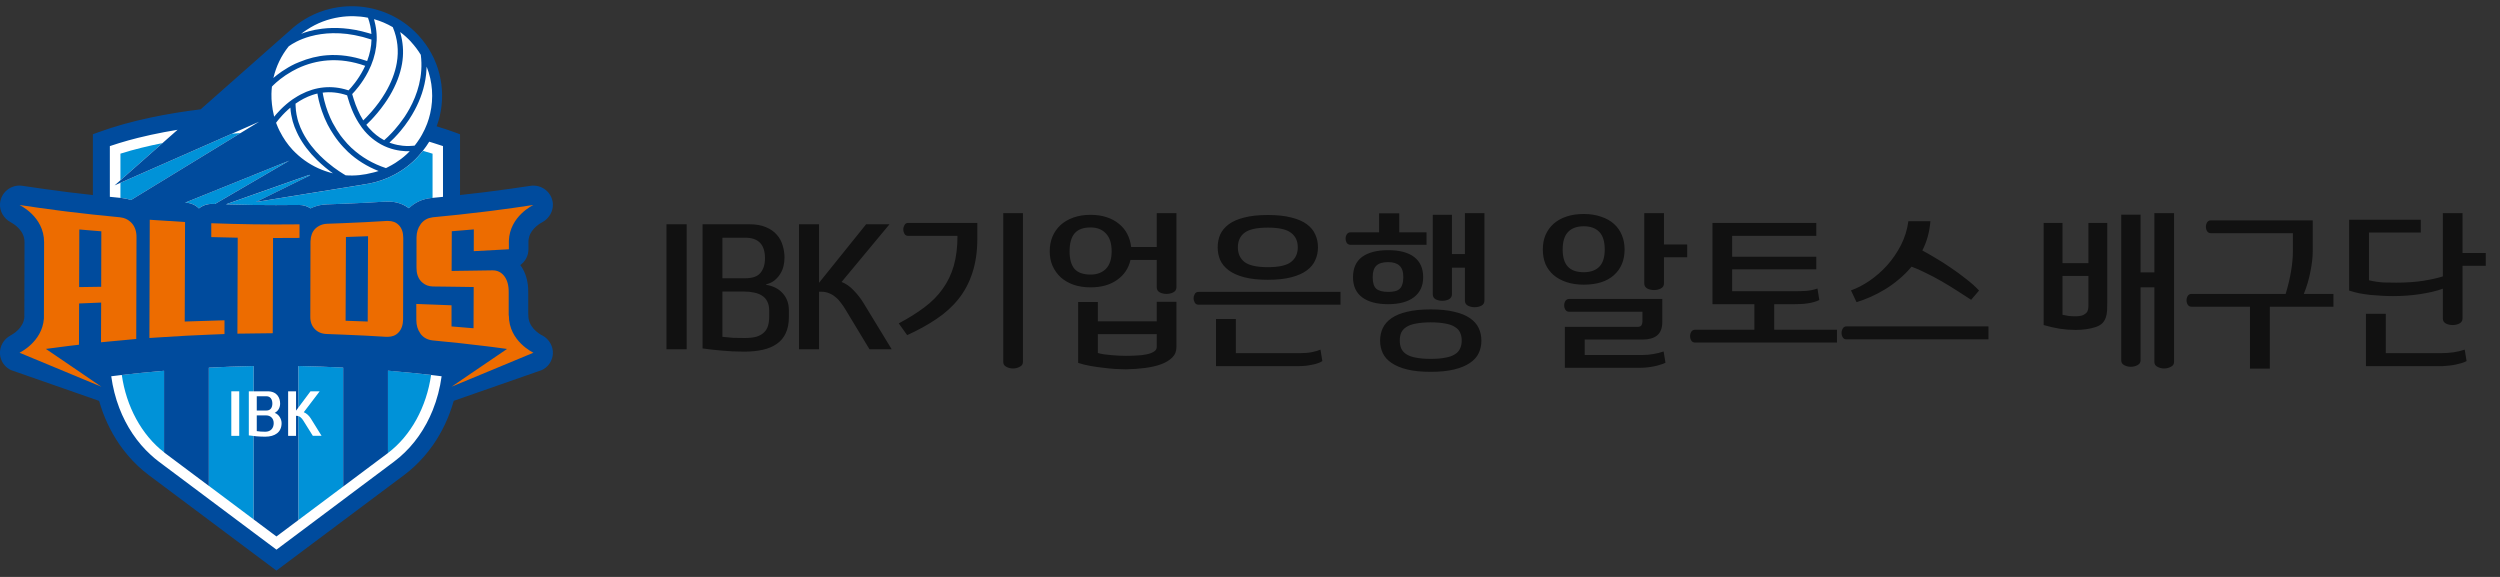
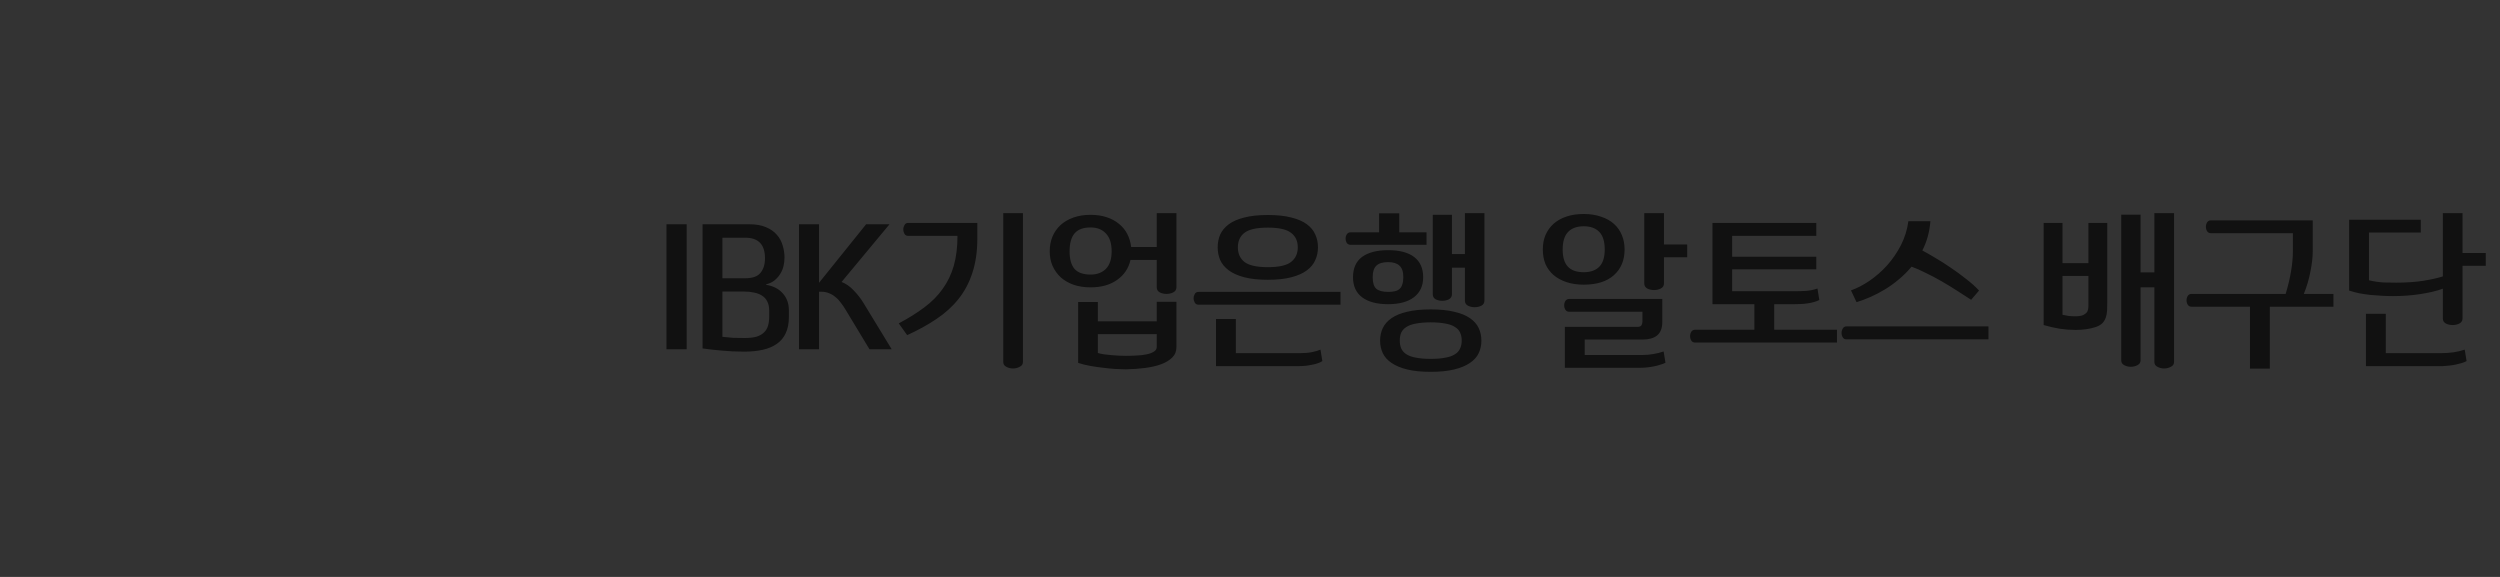
<svg xmlns="http://www.w3.org/2000/svg" width="208" height="48" viewBox="0 0 208 48" fill="none">
  <rect x="0" y="0" width="208" height="48" fill="#333333" stroke="none" />
  <g clip-path="url(#clip0_93_1963)">
-     <path d="M8.408 11.687C8.408 11.687 21.6 6.714 37.465 11.687V31.749C37.465 31.749 36.929 36.053 33.82 38.445C30.711 40.836 23 46.575 23 46.575L13.025 39.19C13.025 39.19 8.408 35.31 8.408 31.433V11.687Z" fill="white" />
    <path d="M29.214 14.942C33.108 14.942 36.266 11.812 36.266 7.951C36.266 4.09 33.108 0.96 29.214 0.96C25.319 0.96 22.162 4.09 22.162 7.951C22.162 11.812 25.319 14.942 29.214 14.942Z" fill="white" />
    <path d="M13.65 37.63V30.845C12.224 30.964 11.023 31.092 10.133 31.194C10.505 33.818 11.781 36.186 13.65 37.63Z" fill="#0092D8" />
    <path d="M17.375 40.423L21.101 43.212V30.453C19.804 30.478 18.554 30.526 17.375 30.589V40.426V40.423Z" fill="#0092D8" />
    <path d="M24.829 43.264L28.555 40.476V30.583C27.376 30.52 26.124 30.474 24.829 30.449V43.262V43.264Z" fill="#0092D8" />
    <path d="M32.28 37.687C34.19 36.249 35.488 33.851 35.867 31.194C34.963 31.09 33.738 30.96 32.28 30.838V37.687Z" fill="#0092D8" />
    <path d="M10.02 12.784V14.995L13.515 11.907C12.341 12.139 11.154 12.426 10.02 12.784Z" fill="#0092D8" />
    <path d="M20.016 11.069C19.786 11.086 19.543 11.105 19.294 11.124L17.378 11.967L13.652 13.609L10.02 15.209V16.463C10.06 16.467 10.098 16.471 10.138 16.475C10.406 16.5 10.659 16.557 10.9 16.641L13.652 14.96L17.378 12.681L20.016 11.069Z" fill="#0092D8" />
    <path d="M17.642 16.965C17.722 16.967 17.802 16.969 17.88 16.973L21.101 15.095L24.075 13.359L21.101 14.559L17.375 16.062L15.396 16.86C15.426 16.86 15.456 16.864 15.485 16.864C15.901 16.887 16.273 17.065 16.547 17.34C16.786 17.145 17.071 17.021 17.375 16.982C17.464 16.971 17.551 16.961 17.642 16.963V16.965Z" fill="#0092D8" />
    <path d="M24.083 13.355L24.075 13.36L24.096 13.37C24.096 13.37 24.088 13.362 24.083 13.358V13.355Z" fill="#0092D8" />
    <path d="M35.188 12.549C34.939 12.866 34.669 13.169 34.363 13.45C33.731 14.025 33.026 14.469 32.28 14.792C31.598 15.087 30.884 15.277 30.158 15.363L30.177 15.367L28.552 15.631L24.827 16.236L21.296 16.81L24.827 15.07L25.815 14.584C25.792 14.572 25.769 14.561 25.748 14.549L24.829 14.873L21.103 16.188L18.799 17.003C19.566 17.026 20.334 17.045 21.103 17.055C22.349 17.072 23.593 17.072 24.829 17.055C24.852 17.055 24.878 17.055 24.901 17.055C25.247 17.055 25.568 17.153 25.841 17.34C26.242 17.137 26.69 17.021 27.175 17.007C27.634 16.992 28.096 16.971 28.557 16.954C29.731 16.909 30.909 16.852 32.077 16.777C32.147 16.772 32.215 16.772 32.284 16.772C32.939 16.768 33.537 16.961 34.025 17.325C34.527 16.835 35.165 16.542 35.89 16.477C35.921 16.475 35.955 16.471 35.989 16.467V12.786C35.727 12.704 35.461 12.627 35.195 12.551L35.188 12.549Z" fill="#0092D8" />
    <path d="M45.117 27.913C44.769 27.727 43.958 27.193 43.958 26.247C43.958 26.194 43.955 26.144 43.949 26.094V24.322C43.96 23.428 43.738 22.664 43.29 22.051C43.702 21.758 43.968 21.276 43.966 20.738V20.066C44.01 19.172 44.785 18.665 45.119 18.487C45.681 18.188 46.04 17.576 45.998 16.946C45.968 16.496 45.749 16.079 45.392 15.797C45.037 15.514 44.578 15.393 44.129 15.462C43.016 15.631 41.886 15.79 40.762 15.933C40.542 15.962 40.321 15.989 40.103 16.017C39.788 16.054 39.472 16.09 39.155 16.125C38.861 16.159 38.568 16.195 38.274 16.228V11.172L37.814 11.002C37.328 10.824 36.832 10.661 36.329 10.51C36.43 10.236 36.517 9.957 36.584 9.675C37.134 7.351 36.549 4.807 34.794 2.918C31.98 -0.107 27.224 -0.298 24.172 2.491L17.834 8.09L16.695 9.095C14.043 9.421 10.942 9.993 8.188 11.002L7.728 11.172V16.228C7.432 16.197 7.141 16.161 6.847 16.125C6.532 16.09 6.216 16.054 5.901 16.017L5.257 15.935C4.118 15.788 2.98 15.629 1.871 15.46C1.417 15.388 0.957 15.514 0.6 15.801C0.243 16.088 0.025 16.509 -0 16.963C-0.036 17.587 0.327 18.19 0.881 18.487C1.229 18.674 2.04 19.207 2.04 20.143L2.025 26.424C1.93 27.289 1.126 27.779 0.876 27.911C0.306 28.213 -0.051 28.834 -0 29.473C0.036 29.919 0.258 30.329 0.612 30.608C0.701 30.677 0.798 30.733 0.898 30.782H0.893L0.94 30.8L1.229 30.901L7.246 33.003L8.245 33.353C8.619 34.659 9.185 35.876 9.922 36.952C10.136 37.264 10.366 37.563 10.609 37.85C11.13 38.47 11.713 39.031 12.357 39.513L13.648 40.478L14.174 40.871L17.373 43.264L17.891 43.652L22.998 47.473L28.105 43.652L28.552 43.317L31.361 41.215L32.278 40.53L33.64 39.51C34.219 39.077 34.751 38.579 35.233 38.032C35.505 37.722 35.765 37.398 36.006 37.054C36.777 35.955 37.368 34.699 37.752 33.349L38.751 32.999L44.771 30.897L45.052 30.798L45.104 30.779H45.1C45.206 30.725 45.307 30.666 45.4 30.591C45.757 30.306 45.974 29.883 46 29.431C46.036 28.807 45.675 28.2 45.117 27.905V27.913ZM35.501 5.552C35.993 6.8 36.084 8.161 35.79 9.449C35.725 9.731 35.642 10.012 35.539 10.286C35.421 10.6 35.277 10.908 35.11 11.205C35.06 11.295 35.009 11.383 34.954 11.471C34.935 11.502 34.914 11.534 34.893 11.565C34.772 11.752 34.644 11.936 34.502 12.112C34.474 12.116 34.434 12.122 34.388 12.126C34.208 12.147 33.892 12.164 33.505 12.126C33.231 12.099 32.92 12.039 32.591 11.932C32.534 11.913 32.479 11.896 32.422 11.875C32.415 11.873 32.407 11.869 32.401 11.867C32.405 11.863 32.411 11.856 32.415 11.852C32.519 11.758 32.652 11.628 32.804 11.473C32.899 11.375 33 11.268 33.108 11.146C33.182 11.063 33.26 10.973 33.338 10.879C33.562 10.611 33.801 10.299 34.033 9.949C34.039 9.938 34.046 9.928 34.052 9.918C34.208 9.681 34.367 9.417 34.519 9.13C34.952 8.316 35.334 7.309 35.455 6.159C35.476 5.96 35.49 5.761 35.497 5.554L35.501 5.552ZM23.287 10.945C23.179 10.734 23.084 10.518 23.002 10.299C22.991 10.271 22.979 10.244 22.968 10.217C22.977 10.204 22.991 10.188 23.002 10.171C23.023 10.142 23.051 10.108 23.08 10.068C23.118 10.02 23.16 9.966 23.211 9.905C23.294 9.807 23.393 9.693 23.507 9.572C23.638 9.432 23.788 9.283 23.959 9.128C24.022 9.07 24.09 9.013 24.159 8.954C24.17 9.151 24.195 9.348 24.229 9.543C24.25 9.664 24.28 9.784 24.309 9.905C24.326 9.972 24.337 10.037 24.356 10.104C24.44 10.403 24.556 10.701 24.694 10.994C24.738 11.09 24.782 11.186 24.833 11.28C25.203 11.984 25.714 12.665 26.369 13.307C26.844 13.772 27.315 14.147 27.701 14.421C27.488 14.371 27.279 14.306 27.072 14.235C26.265 13.958 25.503 13.523 24.833 12.937C24.666 12.79 24.504 12.637 24.349 12.472C23.914 12.005 23.566 11.488 23.291 10.945H23.287ZM24.098 13.37L24.077 13.36L21.103 15.095L17.882 16.973C17.802 16.971 17.722 16.969 17.644 16.965C17.553 16.963 17.466 16.971 17.378 16.984C17.071 17.024 16.786 17.147 16.55 17.342C16.275 17.068 15.906 16.89 15.487 16.867C15.458 16.867 15.428 16.862 15.399 16.862L17.378 16.065L21.103 14.561L24.077 13.362L24.085 13.357C24.085 13.357 24.094 13.366 24.098 13.37ZM26.666 12.991C26.157 12.491 25.598 11.823 25.186 11.019C25.046 10.749 24.926 10.462 24.829 10.16C24.825 10.148 24.82 10.135 24.818 10.125C24.795 10.052 24.774 9.98 24.755 9.905C24.721 9.781 24.694 9.654 24.671 9.526C24.628 9.298 24.603 9.063 24.595 8.822C24.595 8.791 24.592 8.762 24.59 8.73C24.59 8.724 24.59 8.716 24.59 8.709C24.59 8.686 24.588 8.665 24.588 8.642C24.588 8.638 24.588 8.632 24.588 8.628C24.588 8.628 24.588 8.626 24.588 8.624C25.04 8.305 25.5 8.069 25.965 7.91C26.113 7.859 26.263 7.815 26.411 7.782C26.417 7.828 26.428 7.882 26.438 7.943C26.476 8.161 26.542 8.467 26.652 8.835C26.728 9.095 26.829 9.384 26.954 9.691C26.977 9.748 27 9.804 27.023 9.861C27.085 10.001 27.15 10.146 27.224 10.292C27.237 10.319 27.247 10.345 27.262 10.372C27.414 10.669 27.585 10.95 27.767 11.222C28.005 11.582 28.267 11.919 28.555 12.229C28.683 12.367 28.814 12.505 28.952 12.635C29.678 13.313 30.534 13.85 31.501 14.229C31.399 14.264 31.296 14.287 31.195 14.319C31.135 14.335 31.076 14.348 31.017 14.363C30.278 14.561 29.515 14.643 28.759 14.586C28.726 14.568 28.65 14.524 28.557 14.465C28.189 14.241 27.427 13.736 26.669 12.989L26.666 12.991ZM29.26 12.325C29.006 12.089 28.774 11.829 28.555 11.557C28.481 11.465 28.407 11.375 28.337 11.28C28.122 10.985 27.925 10.671 27.748 10.34C27.72 10.29 27.689 10.242 27.663 10.19C27.606 10.079 27.553 9.968 27.505 9.859C27.494 9.834 27.482 9.809 27.471 9.786C27.325 9.459 27.213 9.151 27.125 8.873C27.011 8.513 26.939 8.207 26.895 7.979C26.884 7.924 26.873 7.872 26.867 7.826C26.859 7.782 26.852 7.738 26.848 7.707C27.515 7.623 28.193 7.698 28.88 7.931C28.903 8.014 28.926 8.096 28.952 8.178C29.044 8.498 29.15 8.804 29.268 9.093C29.435 9.505 29.627 9.882 29.843 10.225C29.915 10.34 29.989 10.449 30.067 10.556C30.084 10.577 30.098 10.6 30.113 10.623C30.187 10.722 30.263 10.816 30.341 10.908C30.59 11.199 30.865 11.45 31.161 11.668C31.505 11.921 31.875 12.129 32.274 12.279C32.278 12.279 32.282 12.281 32.289 12.283C33 12.549 33.653 12.595 34.092 12.583C34.004 12.675 33.911 12.765 33.813 12.853C33.522 13.121 33.209 13.353 32.886 13.559C32.692 13.682 32.491 13.793 32.289 13.896C32.23 13.925 32.17 13.958 32.111 13.986C31.017 13.623 30.06 13.064 29.268 12.325H29.26ZM34.189 3.475C34.506 3.816 34.779 4.181 35.011 4.562C35.237 6.348 34.703 7.895 34.082 9.026C33.949 9.268 33.811 9.492 33.678 9.696C33.651 9.737 33.623 9.773 33.596 9.813C33.34 10.185 33.081 10.512 32.842 10.784C32.762 10.876 32.684 10.962 32.608 11.042C32.485 11.172 32.375 11.28 32.28 11.375C32.139 11.513 32.025 11.613 31.963 11.666C31.953 11.659 31.942 11.653 31.932 11.647C31.497 11.415 31.106 11.103 30.757 10.717C30.728 10.686 30.698 10.657 30.671 10.625C30.652 10.602 30.635 10.579 30.616 10.556C30.569 10.5 30.521 10.443 30.477 10.382C30.485 10.374 30.5 10.359 30.51 10.351C30.681 10.192 31.013 9.863 31.401 9.398C31.594 9.168 31.797 8.906 32.001 8.615C32.145 8.412 32.286 8.199 32.424 7.966C32.952 7.078 33.296 6.186 33.448 5.311C33.583 4.537 33.556 3.779 33.387 3.044C33.357 2.918 33.334 2.793 33.296 2.667C33.613 2.903 33.915 3.171 34.194 3.473L34.189 3.475ZM32.684 2.267C32.684 2.267 32.69 2.288 32.694 2.296C33.081 3.228 33.188 4.216 33.013 5.232C32.871 6.052 32.548 6.894 32.048 7.734C31.877 8.021 31.697 8.289 31.52 8.534C31.302 8.833 31.087 9.093 30.89 9.317C30.605 9.643 30.36 9.886 30.221 10.018C30.212 10.005 30.206 9.991 30.198 9.976C30.039 9.725 29.9 9.449 29.769 9.155C29.64 8.866 29.524 8.559 29.423 8.232C29.38 8.098 29.338 7.966 29.302 7.826C29.53 7.591 30.132 6.93 30.628 5.969C31.34 4.587 31.52 3.161 31.171 1.811C31.152 1.739 31.14 1.666 31.119 1.593C31.663 1.748 32.189 1.97 32.688 2.263L32.684 2.267ZM25.541 2.47C26.371 1.917 27.294 1.576 28.24 1.429C28.436 1.398 28.635 1.377 28.833 1.362C28.833 1.362 28.837 1.362 28.84 1.362C29.032 1.35 29.224 1.344 29.418 1.348C29.463 1.348 29.507 1.354 29.551 1.354C29.703 1.36 29.858 1.367 30.01 1.383C30.212 1.404 30.415 1.436 30.616 1.476C30.776 1.922 30.871 2.372 30.903 2.826C30.825 2.801 30.747 2.78 30.671 2.757C29.131 2.298 27.836 2.265 26.825 2.386C26.823 2.386 26.818 2.386 26.816 2.386C26.394 2.437 26.018 2.514 25.703 2.6C25.467 2.665 25.251 2.738 25.057 2.813C25.213 2.688 25.378 2.577 25.541 2.468V2.47ZM22.759 6.44C22.979 5.519 23.395 4.637 24.012 3.865C24.014 3.865 24.016 3.86 24.018 3.858C24.018 3.858 24.047 3.835 24.09 3.806C24.09 3.806 24.092 3.806 24.094 3.804C24.284 3.668 24.869 3.287 25.819 3.023C25.959 2.983 26.113 2.947 26.276 2.914C26.404 2.887 26.542 2.864 26.685 2.843C26.694 2.843 26.704 2.841 26.713 2.839C26.85 2.82 26.994 2.803 27.144 2.79C27.167 2.79 27.188 2.786 27.211 2.784C27.359 2.774 27.513 2.765 27.672 2.763C27.695 2.763 27.718 2.763 27.741 2.763C27.908 2.763 28.079 2.763 28.257 2.772C28.261 2.772 28.267 2.772 28.271 2.772C28.447 2.78 28.628 2.797 28.812 2.818C28.837 2.82 28.863 2.822 28.888 2.826C29.07 2.849 29.258 2.878 29.45 2.914C29.486 2.92 29.522 2.927 29.558 2.935C29.752 2.973 29.948 3.017 30.153 3.069C30.185 3.077 30.219 3.086 30.25 3.096C30.466 3.153 30.683 3.218 30.909 3.293C30.895 3.883 30.774 4.478 30.546 5.077C30.498 5.06 30.449 5.05 30.403 5.033C29.328 4.669 28.257 4.518 27.211 4.597C26.419 4.656 25.646 4.851 24.901 5.163C24.896 5.163 24.894 5.165 24.89 5.167C24.776 5.215 24.66 5.259 24.546 5.311C24.343 5.408 24.155 5.508 23.98 5.611C23.788 5.722 23.61 5.835 23.45 5.944C23.165 6.14 22.926 6.329 22.74 6.49C22.744 6.475 22.751 6.459 22.753 6.444L22.759 6.44ZM22.62 7.21C22.715 7.106 23.114 6.699 23.758 6.264C23.817 6.224 23.887 6.182 23.952 6.143C24.185 5.994 24.436 5.847 24.725 5.709C24.738 5.703 24.747 5.697 24.759 5.692C25.56 5.313 26.4 5.091 27.262 5.027C28.28 4.951 29.33 5.104 30.384 5.477C30.339 5.573 30.293 5.667 30.244 5.764C29.788 6.655 29.22 7.288 29 7.516C28.979 7.51 28.958 7.506 28.937 7.499C27.61 7.072 26.273 7.2 25.019 7.859C24.848 7.949 24.679 8.05 24.51 8.161C24.506 8.163 24.502 8.167 24.497 8.169C24.442 8.205 24.387 8.234 24.333 8.274C24.314 8.289 24.295 8.301 24.276 8.316C24.107 8.437 23.95 8.563 23.805 8.686C23.805 8.686 23.8 8.688 23.8 8.691C23.469 8.973 23.207 9.248 23.004 9.48C23.004 9.48 22.991 9.495 22.985 9.503C22.956 9.536 22.93 9.568 22.903 9.599C22.873 9.635 22.835 9.677 22.81 9.71C22.801 9.683 22.799 9.654 22.791 9.624C22.791 9.618 22.789 9.61 22.787 9.603C22.787 9.599 22.787 9.595 22.785 9.591C22.708 9.289 22.66 8.984 22.626 8.676C22.594 8.385 22.575 8.094 22.584 7.803C22.588 7.606 22.603 7.407 22.624 7.21H22.62ZM9.137 12.156C9.396 12.068 9.66 11.984 9.924 11.902C10.431 11.747 10.947 11.603 11.466 11.473C12.193 11.291 12.925 11.134 13.65 10.996C14.028 10.925 14.404 10.858 14.776 10.797L13.65 11.791L13.515 11.911L10.019 14.999L9.926 15.081L9.536 15.424L9.926 15.252L10.019 15.21L13.652 13.611L17.378 11.969L19.293 11.126L21.103 10.328L21.557 10.129L21.103 10.405L20.016 11.069L17.378 12.681L13.652 14.959L10.9 16.64C10.659 16.557 10.406 16.5 10.138 16.475C10.098 16.471 10.059 16.467 10.019 16.462C9.988 16.46 9.956 16.456 9.926 16.454C9.665 16.429 9.401 16.402 9.139 16.375V12.152L9.137 12.156ZM36.006 34.121C35.385 35.664 34.445 37.015 33.243 38.041C33.097 38.166 32.945 38.288 32.791 38.403L32.28 38.786L29.023 41.223L28.555 41.575L25.767 43.662L24.829 44.364L23.726 45.189L23.002 45.731L22.278 45.189L21.103 44.311L20.235 43.662L17.376 41.523L16.518 40.88L13.65 38.734L13.209 38.403C12.98 38.233 12.765 38.047 12.554 37.856C11.405 36.814 10.509 35.467 9.924 33.941C9.605 33.11 9.382 32.224 9.255 31.305C9.447 31.28 9.669 31.253 9.924 31.223C9.992 31.215 10.064 31.207 10.133 31.198C11.023 31.096 12.222 30.97 13.65 30.849V37.634C13.68 37.657 13.709 37.683 13.739 37.706L17.376 40.427V30.591C18.554 30.528 19.806 30.48 21.101 30.455V43.214L23 44.634L24.827 43.267V30.453C26.122 30.478 27.374 30.524 28.552 30.587V40.48L32.259 37.706C32.259 37.706 32.272 37.695 32.278 37.691V30.842C33.735 30.964 34.96 31.094 35.864 31.198C35.911 31.204 35.957 31.209 36.004 31.215C36.287 31.248 36.534 31.278 36.743 31.305C36.608 32.291 36.361 33.24 36.004 34.123L36.006 34.121ZM36.863 16.377C36.578 16.406 36.289 16.435 36.006 16.462C35.997 16.462 35.991 16.462 35.983 16.465C35.951 16.467 35.917 16.471 35.883 16.475C35.159 16.542 34.523 16.835 34.018 17.323C33.531 16.959 32.933 16.766 32.278 16.77C32.21 16.77 32.141 16.77 32.071 16.774C30.905 16.85 29.727 16.906 28.55 16.953C28.09 16.971 27.627 16.992 27.169 17.005C26.683 17.02 26.235 17.135 25.834 17.338C25.562 17.154 25.241 17.053 24.894 17.053C24.871 17.053 24.846 17.053 24.823 17.053C23.587 17.07 22.343 17.068 21.097 17.053C20.328 17.043 19.559 17.024 18.793 17.001L21.097 16.186L24.823 14.871L25.741 14.547C25.765 14.559 25.788 14.57 25.809 14.582L24.82 15.068L21.289 16.808L24.82 16.234L28.546 15.629L30.17 15.365L30.151 15.361C30.876 15.275 31.592 15.087 32.274 14.79C33.017 14.467 33.725 14.025 34.356 13.447C34.663 13.167 34.933 12.861 35.182 12.547C35.374 12.302 35.554 12.051 35.712 11.789C35.809 11.819 35.904 11.848 35.999 11.877C36.289 11.965 36.576 12.055 36.857 12.154V16.377H36.863Z" fill="#004B9D" />
    <path d="M19.904 32.557V36.263H19.245V32.557H19.904Z" fill="white" />
    <path d="M22.067 36.332C21.587 36.332 21.084 36.286 20.702 36.225V32.557H22.263C23.053 32.557 23.306 33.102 23.306 33.573C23.306 33.87 23.184 34.178 22.854 34.352C23.203 34.469 23.429 34.864 23.429 35.204C23.429 35.959 22.88 36.332 22.064 36.332H22.067ZM21.361 34.155H22.17C22.518 34.155 22.66 33.899 22.66 33.573C22.66 33.208 22.48 32.968 22.162 32.968H21.363V34.157L21.361 34.155ZM21.361 35.869C21.553 35.903 21.817 35.92 22.067 35.92C22.538 35.92 22.772 35.612 22.772 35.202C22.772 34.791 22.48 34.563 22.162 34.563H21.363V35.867L21.361 35.869Z" fill="white" />
    <path d="M24.631 36.263H23.972V32.557H24.631V34.165L25.834 32.557H26.597L25.275 34.295C25.516 34.398 25.708 34.58 25.858 34.816L26.755 36.261H26.027L25.256 35.026C25.102 34.764 24.918 34.596 24.658 34.596H24.631V36.261V36.263Z" fill="white" />
    <path d="M10.989 18.598C10.943 18.54 10.89 18.491 10.835 18.443C10.613 18.242 10.341 18.121 10.018 18.085C10.007 18.085 9.996 18.081 9.986 18.079C9.965 18.079 9.944 18.075 9.925 18.073C9.821 18.062 9.715 18.052 9.612 18.041C9.454 18.027 9.295 18.01 9.137 17.993C8.666 17.947 8.197 17.901 7.726 17.851C7.432 17.819 7.139 17.784 6.845 17.748C6.463 17.704 6.081 17.662 5.698 17.616C5.483 17.589 5.265 17.562 5.05 17.535C3.907 17.388 2.765 17.229 1.624 17.055C1.624 17.068 3.664 17.991 3.669 20.152C3.664 22.269 3.658 24.385 3.654 26.502C3.502 28.477 1.624 29.339 1.624 29.348L2.714 29.8L4.545 30.56L6.982 31.573L7.933 31.967L8.433 32.174L7.905 31.814L6.93 31.148L5.819 30.392L4.676 29.613L3.817 29.029C4.444 28.943 5.071 28.86 5.698 28.784C5.99 28.749 6.281 28.713 6.571 28.68C6.575 27.536 6.579 26.391 6.583 25.248C6.67 25.244 6.756 25.242 6.845 25.238C7.139 25.225 7.432 25.212 7.726 25.202C7.956 25.194 8.186 25.183 8.417 25.173C8.412 26.274 8.408 27.375 8.404 28.477C8.649 28.451 8.892 28.433 9.137 28.407C9.399 28.382 9.663 28.359 9.925 28.334C9.956 28.332 9.988 28.328 10.018 28.326C10.286 28.301 10.554 28.273 10.822 28.25C10.993 28.236 11.164 28.217 11.335 28.202C11.342 25.388 11.35 22.574 11.357 19.76C11.365 19.287 11.242 18.9 10.989 18.594V18.598ZM8.419 23.86C8.188 23.862 7.958 23.866 7.726 23.87C7.432 23.875 7.139 23.879 6.845 23.883C6.759 23.883 6.672 23.885 6.585 23.887C6.59 22.29 6.596 20.69 6.6 19.092C6.683 19.099 6.765 19.105 6.845 19.113C7.139 19.138 7.432 19.162 7.726 19.187C7.96 19.205 8.197 19.226 8.431 19.245C8.427 20.784 8.423 22.323 8.419 23.862V23.86Z" fill="#ED6C00" />
    <path d="M17.376 26.688C16.706 26.709 16.039 26.724 15.369 26.751C15.376 24.626 15.384 22.501 15.39 20.376C15.39 19.741 15.395 19.107 15.397 18.473C14.814 18.441 14.231 18.399 13.65 18.36C13.331 18.339 13.01 18.322 12.691 18.299C12.615 18.293 12.537 18.291 12.459 18.284C12.459 18.586 12.459 18.889 12.457 19.191C12.448 22.166 12.44 25.141 12.431 28.121C12.607 28.108 12.784 28.1 12.959 28.087C13.19 28.07 13.42 28.058 13.648 28.043C14.89 27.961 16.132 27.894 17.373 27.846C17.625 27.836 17.878 27.823 18.13 27.815C18.311 27.809 18.493 27.798 18.677 27.792C18.677 27.411 18.677 27.03 18.679 26.649C18.495 26.653 18.311 26.661 18.128 26.665C17.876 26.672 17.625 26.682 17.373 26.688H17.376Z" fill="#ED6C00" />
    <path d="M24.531 18.667C23.389 18.68 22.244 18.68 21.101 18.663C19.927 18.646 18.753 18.617 17.578 18.573C17.578 18.958 17.578 19.341 17.578 19.726C18.311 19.747 19.044 19.764 19.777 19.777C19.777 19.796 19.777 19.816 19.777 19.835C19.777 19.967 19.777 20.099 19.777 20.231C19.771 21.969 19.764 23.709 19.76 25.447C19.76 25.832 19.758 26.215 19.756 26.6C19.756 26.988 19.754 27.373 19.752 27.76C19.935 27.756 20.119 27.756 20.303 27.754C20.569 27.75 20.835 27.747 21.101 27.743C21.631 27.737 22.162 27.724 22.692 27.724C22.7 25.195 22.709 22.664 22.717 20.135C22.717 20.024 22.717 19.913 22.717 19.802C23.22 19.802 23.72 19.798 24.223 19.796C24.424 19.796 24.624 19.796 24.825 19.793C24.856 19.793 24.886 19.793 24.918 19.793C24.918 19.416 24.918 19.04 24.92 18.663C24.888 18.663 24.856 18.663 24.825 18.663C24.726 18.663 24.628 18.663 24.529 18.665L24.531 18.667Z" fill="#ED6C00" />
    <path d="M33.184 18.73C33.184 18.73 33.18 18.728 33.178 18.726C32.948 18.489 32.646 18.38 32.278 18.382C32.245 18.382 32.215 18.378 32.179 18.382C30.971 18.462 29.761 18.518 28.553 18.567C28.109 18.583 27.666 18.604 27.222 18.617C26.965 18.625 26.743 18.688 26.546 18.795C26.43 18.858 26.32 18.933 26.225 19.031C25.978 19.289 25.854 19.624 25.837 20.036C25.837 20.049 25.832 20.061 25.832 20.076C25.832 20.428 25.832 20.777 25.83 21.129C25.826 22.863 25.822 24.596 25.818 26.33C25.811 26.761 25.932 27.109 26.187 27.373C26.439 27.639 26.774 27.777 27.193 27.789C27.647 27.802 28.099 27.823 28.553 27.842C29.752 27.89 30.952 27.946 32.152 28.024C32.196 28.026 32.236 28.022 32.278 28.022C32.627 28.018 32.918 27.909 33.144 27.674C33.144 27.674 33.148 27.67 33.151 27.668C33.402 27.406 33.529 27.044 33.537 26.581C33.541 24.331 33.548 22.078 33.552 19.825C33.552 19.81 33.55 19.798 33.55 19.785C33.55 19.339 33.429 18.985 33.184 18.732V18.73ZM30.593 26.751C29.98 26.726 29.366 26.705 28.753 26.686C28.762 24.437 28.77 22.189 28.781 19.94V19.718C29.395 19.699 30.008 19.678 30.62 19.653V19.881C30.61 22.172 30.601 24.462 30.593 26.753V26.751Z" fill="#ED6C00" />
    <path d="M42.331 26.247C42.331 26.247 42.327 26.247 42.323 26.247C42.323 25.598 42.323 24.951 42.323 24.302C42.329 23.747 42.207 23.303 41.956 22.972C41.704 22.643 41.37 22.486 40.959 22.493C40.357 22.503 39.755 22.509 39.153 22.52C38.859 22.524 38.566 22.528 38.272 22.532C38.04 22.537 37.807 22.539 37.575 22.543C37.579 21.442 37.584 20.34 37.588 19.239C37.816 19.22 38.044 19.201 38.274 19.183C38.568 19.16 38.861 19.134 39.155 19.109C39.244 19.101 39.332 19.095 39.421 19.086C39.421 19.689 39.419 20.292 39.417 20.897C40.393 20.849 41.366 20.797 42.34 20.74C42.34 20.504 42.34 20.267 42.338 20.033C42.414 17.96 44.376 17.064 44.376 17.053C43.244 17.227 42.11 17.386 40.974 17.531C40.75 17.56 40.526 17.587 40.302 17.614C39.92 17.66 39.537 17.702 39.155 17.746C38.861 17.78 38.568 17.815 38.274 17.849C38.044 17.874 37.814 17.895 37.584 17.92C37.345 17.945 37.104 17.968 36.866 17.991C36.589 18.018 36.312 18.048 36.035 18.075C36.025 18.075 36.017 18.079 36.006 18.079C35.998 18.079 35.991 18.083 35.983 18.083C35.598 18.131 35.286 18.299 35.043 18.592C35.026 18.613 35.013 18.638 34.996 18.661C34.779 18.952 34.663 19.31 34.654 19.744C34.654 19.75 34.654 19.754 34.654 19.76C34.654 20.592 34.654 21.423 34.652 22.254C34.646 22.727 34.768 23.106 35.02 23.395C35.066 23.448 35.119 23.491 35.172 23.535C35.394 23.72 35.664 23.82 35.985 23.833C35.993 23.833 36 23.835 36.008 23.835C36.012 23.835 36.017 23.835 36.023 23.835C36.304 23.839 36.585 23.843 36.868 23.845C37.339 23.852 37.807 23.858 38.279 23.864C38.572 23.868 38.866 23.87 39.159 23.877C39.244 23.877 39.328 23.877 39.411 23.881C39.406 25.024 39.402 26.167 39.398 27.31C39.318 27.304 39.239 27.298 39.159 27.292C38.866 27.267 38.572 27.243 38.279 27.218C38.042 27.2 37.803 27.178 37.567 27.16C37.567 26.573 37.567 25.987 37.567 25.401C37.334 25.39 37.1 25.384 36.868 25.374C36.583 25.361 36.295 25.351 36.01 25.34C36.002 25.34 35.995 25.34 35.987 25.34C35.715 25.33 35.442 25.319 35.17 25.309C34.992 25.302 34.815 25.294 34.635 25.288C34.635 25.738 34.637 26.186 34.639 26.636C34.642 27.076 34.754 27.438 34.967 27.733C34.984 27.756 34.996 27.782 35.013 27.805C35.256 28.104 35.581 28.276 35.987 28.32C35.995 28.32 36.002 28.324 36.01 28.324C36.297 28.351 36.583 28.382 36.868 28.41C37.339 28.456 37.807 28.502 38.279 28.552C38.572 28.583 38.866 28.619 39.159 28.655C39.541 28.699 39.924 28.741 40.306 28.787C40.519 28.814 40.733 28.839 40.946 28.866C41.36 28.918 41.774 28.975 42.186 29.032L41.328 29.616L40.186 30.392L39.075 31.148L38.099 31.814L37.571 32.174L38.072 31.967L39.022 31.573L41.461 30.56L43.29 29.8L44.38 29.348C44.38 29.335 42.336 28.412 42.336 26.247H42.331Z" fill="#ED6C00" />
  </g>
  <path d="M57.13 18.658V29.06H55.45V18.658H57.13ZM65.635 26.372C65.635 26.904 65.547 27.357 65.369 27.73C65.201 28.094 64.954 28.388 64.627 28.612C64.31 28.836 63.923 28.999 63.465 29.102C63.008 29.205 62.49 29.256 61.911 29.256C61.258 29.256 60.647 29.228 60.077 29.172C59.517 29.125 58.976 29.065 58.453 28.99V18.658H62.317C62.877 18.658 63.344 18.737 63.717 18.896C64.1 19.055 64.403 19.265 64.627 19.526C64.861 19.787 65.024 20.086 65.117 20.422C65.22 20.749 65.271 21.085 65.271 21.43C65.271 21.673 65.243 21.911 65.187 22.144C65.131 22.377 65.038 22.597 64.907 22.802C64.786 22.998 64.627 23.175 64.431 23.334C64.245 23.483 64.016 23.591 63.745 23.656V23.698C64.333 23.791 64.795 24.029 65.131 24.412C65.467 24.785 65.635 25.252 65.635 25.812V26.372ZM60.105 23.152H61.995C62.602 23.152 63.027 23.003 63.269 22.704C63.521 22.405 63.647 21.999 63.647 21.486C63.647 20.347 63.101 19.778 62.009 19.778H60.105V23.152ZM60.105 28.024C60.413 28.061 60.712 28.089 61.001 28.108C61.3 28.117 61.622 28.122 61.967 28.122C62.359 28.122 62.686 28.085 62.947 28.01C63.209 27.926 63.414 27.809 63.563 27.66C63.722 27.511 63.834 27.324 63.899 27.1C63.965 26.876 63.997 26.624 63.997 26.344V25.84C63.997 25.532 63.941 25.275 63.829 25.07C63.727 24.865 63.582 24.706 63.395 24.594C63.209 24.473 62.989 24.389 62.737 24.342C62.495 24.286 62.238 24.258 61.967 24.258H60.105V28.024ZM68.142 29.06H66.476V18.658H68.142V23.53L72.062 18.658H74.008L70.018 23.46C70.373 23.591 70.709 23.824 71.026 24.16C71.353 24.496 71.628 24.851 71.852 25.224L74.19 29.06H72.342L70.354 25.77C70.233 25.565 70.102 25.373 69.962 25.196C69.831 25.009 69.682 24.851 69.514 24.72C69.355 24.58 69.178 24.473 68.982 24.398C68.786 24.314 68.576 24.272 68.352 24.272H68.142V29.06ZM85.108 30.11C85.108 30.297 85.019 30.432 84.842 30.516C84.674 30.609 84.487 30.656 84.282 30.656C84.077 30.656 83.89 30.609 83.722 30.516C83.554 30.432 83.47 30.297 83.47 30.11V17.734H85.108V30.11ZM81.314 18.546V19.82C81.314 20.903 81.179 21.855 80.908 22.676C80.647 23.497 80.264 24.225 79.76 24.86C79.256 25.495 78.64 26.055 77.912 26.54C77.193 27.025 76.381 27.473 75.476 27.884L74.776 26.904C75.588 26.475 76.297 26.031 76.904 25.574C77.52 25.117 78.029 24.603 78.43 24.034C78.841 23.465 79.149 22.825 79.354 22.116C79.559 21.397 79.662 20.567 79.662 19.624H75.56C75.42 19.624 75.317 19.568 75.252 19.456C75.187 19.344 75.154 19.223 75.154 19.092C75.154 18.961 75.187 18.84 75.252 18.728C75.317 18.607 75.42 18.546 75.56 18.546H81.314ZM90.739 17.874C91.233 17.874 91.677 17.939 92.069 18.07C92.47 18.201 92.815 18.387 93.105 18.63C93.394 18.863 93.623 19.143 93.791 19.47C93.959 19.797 94.066 20.156 94.113 20.548H96.241V17.734H97.879V23.908C97.879 24.095 97.79 24.235 97.613 24.328C97.445 24.412 97.258 24.454 97.053 24.454C96.847 24.454 96.661 24.412 96.493 24.328C96.325 24.235 96.241 24.095 96.241 23.908V21.626H94.057C93.898 22.326 93.525 22.881 92.937 23.292C92.358 23.703 91.625 23.908 90.739 23.908C90.225 23.908 89.759 23.838 89.339 23.698C88.919 23.549 88.559 23.343 88.261 23.082C87.971 22.811 87.743 22.494 87.575 22.13C87.416 21.766 87.337 21.36 87.337 20.912C87.337 20.464 87.411 20.058 87.561 19.694C87.719 19.321 87.943 18.999 88.233 18.728C88.531 18.457 88.891 18.247 89.311 18.098C89.731 17.949 90.207 17.874 90.739 17.874ZM89.703 25.126H91.341V26.736H96.241V25.112H97.879V28.878C97.879 29.233 97.762 29.522 97.529 29.746C97.295 29.979 96.987 30.166 96.605 30.306C96.222 30.446 95.779 30.549 95.275 30.614C94.771 30.679 94.248 30.717 93.707 30.726H93.595C93.38 30.726 93.114 30.717 92.797 30.698C92.489 30.679 92.157 30.647 91.803 30.6C91.448 30.563 91.089 30.511 90.725 30.446C90.361 30.381 90.02 30.297 89.703 30.194V25.126ZM92.489 20.912C92.489 20.249 92.33 19.755 92.013 19.428C91.705 19.092 91.28 18.924 90.739 18.924C90.123 18.924 89.675 19.092 89.395 19.428C89.124 19.755 88.989 20.249 88.989 20.912C88.989 21.556 89.124 22.041 89.395 22.368C89.675 22.685 90.123 22.844 90.739 22.844C91.271 22.844 91.695 22.685 92.013 22.368C92.33 22.041 92.489 21.556 92.489 20.912ZM96.241 27.8H91.341V29.368C91.49 29.415 91.663 29.452 91.859 29.48C92.064 29.508 92.274 29.531 92.489 29.55C92.713 29.569 92.927 29.583 93.133 29.592C93.338 29.601 93.52 29.606 93.679 29.606C93.968 29.606 94.267 29.597 94.575 29.578C94.883 29.569 95.158 29.536 95.401 29.48C95.643 29.433 95.844 29.359 96.003 29.256C96.161 29.163 96.241 29.032 96.241 28.864V27.8ZM102.823 29.382H108.143C108.535 29.382 108.871 29.354 109.151 29.298C109.441 29.242 109.679 29.172 109.865 29.088L110.019 30.04C109.917 30.115 109.791 30.175 109.641 30.222C109.492 30.278 109.329 30.32 109.151 30.348C108.983 30.385 108.811 30.413 108.633 30.432C108.456 30.451 108.283 30.46 108.115 30.46H101.171V26.54H102.823V29.382ZM111.531 24.286V25.35H99.716C99.576 25.35 99.473 25.294 99.407 25.182C99.342 25.07 99.309 24.949 99.309 24.818C99.309 24.687 99.342 24.566 99.407 24.454C99.473 24.342 99.576 24.286 99.716 24.286H111.531ZM109.655 20.576C109.655 20.959 109.581 21.313 109.431 21.64C109.291 21.967 109.058 22.251 108.731 22.494C108.405 22.737 107.975 22.928 107.443 23.068C106.911 23.208 106.258 23.278 105.483 23.278C104.709 23.278 104.055 23.208 103.523 23.068C102.991 22.928 102.562 22.737 102.235 22.494C101.909 22.251 101.671 21.967 101.521 21.64C101.381 21.313 101.311 20.959 101.311 20.576C101.311 20.193 101.381 19.839 101.521 19.512C101.671 19.185 101.909 18.901 102.235 18.658C102.562 18.415 102.991 18.229 103.523 18.098C104.055 17.958 104.709 17.888 105.483 17.888C106.258 17.888 106.911 17.958 107.443 18.098C107.975 18.229 108.405 18.415 108.731 18.658C109.058 18.901 109.291 19.185 109.431 19.512C109.581 19.839 109.655 20.193 109.655 20.576ZM107.975 20.576C107.975 20.053 107.789 19.652 107.415 19.372C107.051 19.083 106.407 18.938 105.483 18.938C104.559 18.938 103.911 19.083 103.537 19.372C103.173 19.652 102.991 20.053 102.991 20.576C102.991 21.099 103.173 21.505 103.537 21.794C103.911 22.083 104.559 22.228 105.483 22.228C106.407 22.228 107.051 22.083 107.415 21.794C107.789 21.505 107.975 21.099 107.975 20.576ZM119.038 30.936C118.264 30.936 117.61 30.871 117.078 30.74C116.546 30.609 116.112 30.427 115.776 30.194C115.44 29.97 115.198 29.699 115.048 29.382C114.899 29.065 114.824 28.719 114.824 28.346C114.824 27.963 114.899 27.613 115.048 27.296C115.198 26.979 115.44 26.703 115.776 26.47C116.112 26.237 116.546 26.059 117.078 25.938C117.61 25.807 118.264 25.742 119.038 25.742C119.804 25.742 120.452 25.807 120.984 25.938C121.526 26.059 121.964 26.237 122.3 26.47C122.636 26.703 122.879 26.979 123.028 27.296C123.178 27.613 123.252 27.963 123.252 28.346C123.252 28.719 123.178 29.065 123.028 29.382C122.879 29.699 122.636 29.97 122.3 30.194C121.964 30.427 121.526 30.609 120.984 30.74C120.452 30.871 119.804 30.936 119.038 30.936ZM115.482 25.308C114.558 25.308 113.84 25.117 113.326 24.734C112.822 24.351 112.57 23.796 112.57 23.068C112.57 22.312 112.822 21.747 113.326 21.374C113.84 21.001 114.563 20.814 115.496 20.814C116.448 20.814 117.172 21.005 117.666 21.388C118.161 21.771 118.408 22.331 118.408 23.068C118.408 23.777 118.156 24.328 117.652 24.72C117.148 25.112 116.425 25.308 115.482 25.308ZM119.038 26.82C118.562 26.82 118.156 26.853 117.82 26.918C117.494 26.974 117.228 27.067 117.022 27.198C116.826 27.319 116.682 27.473 116.588 27.66C116.504 27.847 116.462 28.071 116.462 28.332C116.462 28.593 116.504 28.817 116.588 29.004C116.682 29.2 116.826 29.359 117.022 29.48C117.228 29.611 117.494 29.704 117.82 29.76C118.156 29.825 118.562 29.858 119.038 29.858C119.514 29.858 119.916 29.825 120.242 29.76C120.578 29.704 120.844 29.611 121.04 29.48C121.246 29.359 121.39 29.2 121.474 29.004C121.568 28.817 121.614 28.593 121.614 28.332C121.614 28.071 121.568 27.847 121.474 27.66C121.39 27.473 121.246 27.319 121.04 27.198C120.844 27.067 120.578 26.974 120.242 26.918C119.916 26.853 119.514 26.82 119.038 26.82ZM118.688 20.366H112.36C112.23 20.366 112.127 20.315 112.052 20.212C111.987 20.1 111.954 19.979 111.954 19.848C111.954 19.717 111.987 19.601 112.052 19.498C112.127 19.386 112.23 19.33 112.36 19.33H114.74V17.748H116.42V19.33H118.688V20.366ZM114.208 23.054C114.208 23.521 114.306 23.843 114.502 24.02C114.708 24.197 115.039 24.286 115.496 24.286C115.711 24.286 115.898 24.267 116.056 24.23C116.215 24.193 116.346 24.127 116.448 24.034C116.551 23.941 116.626 23.815 116.672 23.656C116.728 23.497 116.756 23.297 116.756 23.054C116.756 22.606 116.649 22.289 116.434 22.102C116.229 21.906 115.916 21.808 115.496 21.808C115.048 21.808 114.722 21.906 114.516 22.102C114.311 22.289 114.208 22.606 114.208 23.054ZM120.802 24.482C120.802 24.669 120.718 24.809 120.55 24.902C120.382 24.986 120.2 25.028 120.004 25.028C119.799 25.028 119.612 24.986 119.444 24.902C119.286 24.809 119.206 24.669 119.206 24.482V17.874H120.802V21.136H121.88V17.734H123.504V25.014C123.504 25.201 123.42 25.341 123.252 25.434C123.084 25.518 122.898 25.56 122.692 25.56C122.487 25.56 122.3 25.518 122.132 25.434C121.964 25.341 121.88 25.201 121.88 25.014V22.27H120.802V24.482ZM131.764 17.804C132.306 17.804 132.786 17.879 133.206 18.028C133.636 18.168 133.995 18.369 134.284 18.63C134.574 18.891 134.793 19.204 134.942 19.568C135.092 19.932 135.166 20.329 135.166 20.758C135.166 21.654 134.868 22.368 134.27 22.9C133.682 23.423 132.847 23.684 131.764 23.684C131.232 23.684 130.756 23.614 130.336 23.474C129.916 23.334 129.557 23.138 129.258 22.886C128.969 22.634 128.745 22.331 128.586 21.976C128.437 21.612 128.362 21.206 128.362 20.758C128.362 20.31 128.437 19.909 128.586 19.554C128.745 19.19 128.969 18.877 129.258 18.616C129.557 18.355 129.916 18.154 130.336 18.014C130.756 17.874 131.232 17.804 131.764 17.804ZM138.302 24.874V26.792C138.302 27.305 138.158 27.679 137.868 27.912C137.588 28.136 137.196 28.248 136.692 28.248H131.848V29.536H136.636C136.972 29.536 137.285 29.508 137.574 29.452C137.864 29.405 138.144 29.335 138.414 29.242L138.568 30.18C138.447 30.245 138.298 30.301 138.12 30.348C137.952 30.404 137.77 30.451 137.574 30.488C137.388 30.525 137.196 30.553 137 30.572C136.814 30.591 136.636 30.6 136.468 30.6H130.196V27.198H136.202C136.389 27.198 136.51 27.156 136.566 27.072C136.622 26.979 136.65 26.876 136.65 26.764V25.938H130.546C130.416 25.938 130.313 25.882 130.238 25.77C130.173 25.658 130.14 25.537 130.14 25.406C130.14 25.275 130.173 25.154 130.238 25.042C130.313 24.93 130.416 24.874 130.546 24.874H138.302ZM140.374 21.402H138.442V23.586C138.442 23.773 138.354 23.913 138.176 24.006C138.008 24.09 137.822 24.132 137.616 24.132C137.411 24.132 137.224 24.09 137.056 24.006C136.888 23.913 136.804 23.773 136.804 23.586V17.734H138.442V20.338H140.374V21.402ZM133.514 20.758C133.514 20.095 133.365 19.61 133.066 19.302C132.768 18.985 132.334 18.826 131.764 18.826C131.195 18.826 130.761 18.985 130.462 19.302C130.164 19.61 130.014 20.095 130.014 20.758C130.014 21.402 130.159 21.878 130.448 22.186C130.738 22.494 131.176 22.648 131.764 22.648C132.334 22.648 132.768 22.494 133.066 22.186C133.365 21.878 133.514 21.402 133.514 20.758ZM142.477 25.308V18.546H151.115V19.624H144.115V21.36H151.115V22.41H144.115V24.23H149.211C149.603 24.23 149.958 24.221 150.275 24.202C150.602 24.174 150.914 24.109 151.213 24.006L151.367 24.958C151.246 25.023 151.101 25.079 150.933 25.126C150.774 25.173 150.602 25.21 150.415 25.238C150.228 25.266 150.042 25.285 149.855 25.294C149.668 25.303 149.491 25.308 149.323 25.308H147.615V27.436H152.837V28.5H141.021C140.89 28.5 140.788 28.444 140.713 28.332C140.648 28.22 140.615 28.099 140.615 27.968C140.615 27.837 140.648 27.716 140.713 27.604C140.788 27.492 140.89 27.436 141.021 27.436H145.963V25.308H142.477ZM160.61 18.406C160.572 18.863 160.498 19.293 160.386 19.694C160.274 20.095 160.124 20.478 159.938 20.842C160.208 20.982 160.554 21.178 160.974 21.43C161.394 21.673 161.828 21.948 162.276 22.256C162.724 22.555 163.158 22.872 163.578 23.208C164.007 23.535 164.366 23.857 164.656 24.174L163.998 24.944C163.634 24.701 163.237 24.445 162.808 24.174C162.388 23.903 161.958 23.642 161.52 23.39C161.081 23.138 160.647 22.909 160.218 22.704C159.798 22.489 159.406 22.317 159.042 22.186C158.724 22.569 158.374 22.919 157.992 23.236C157.618 23.553 157.231 23.833 156.83 24.076C156.428 24.319 156.027 24.529 155.626 24.706C155.224 24.883 154.837 25.028 154.464 25.14L154.002 24.16C154.506 23.983 155.019 23.717 155.542 23.362C156.074 22.998 156.564 22.569 157.012 22.074C157.46 21.57 157.842 21.01 158.16 20.394C158.477 19.769 158.682 19.106 158.776 18.406H160.61ZM165.44 27.156V28.234H153.624C153.484 28.234 153.381 28.178 153.316 28.066C153.25 27.954 153.218 27.833 153.218 27.702C153.218 27.571 153.25 27.45 153.316 27.338C153.381 27.217 153.484 27.156 153.624 27.156H165.44ZM180.882 30.11C180.882 30.297 180.793 30.432 180.616 30.516C180.448 30.609 180.261 30.656 180.056 30.656C179.85 30.656 179.664 30.609 179.496 30.516C179.328 30.432 179.244 30.297 179.244 30.11V23.908H178.096V29.97C178.096 30.157 178.012 30.292 177.844 30.376C177.676 30.469 177.489 30.516 177.284 30.516C177.078 30.516 176.892 30.469 176.724 30.376C176.565 30.292 176.486 30.157 176.486 29.97V17.86H178.096V22.662H179.244V17.734H180.882V30.11ZM171.6 18.546V21.892H173.756V18.546H175.324V25.154C175.324 25.397 175.319 25.625 175.31 25.84C175.3 26.055 175.263 26.251 175.198 26.428C175.142 26.596 175.048 26.75 174.918 26.89C174.787 27.021 174.6 27.128 174.358 27.212C173.863 27.371 173.308 27.45 172.692 27.45C172.272 27.45 171.833 27.417 171.376 27.352C170.928 27.277 170.48 27.175 170.032 27.044V18.546H171.6ZM173.308 26.218C173.494 26.125 173.616 26.022 173.672 25.91C173.728 25.789 173.756 25.649 173.756 25.49V22.956H171.6V26.19C171.758 26.227 171.931 26.26 172.118 26.288C172.304 26.307 172.486 26.316 172.664 26.316C172.934 26.316 173.149 26.283 173.308 26.218ZM192.42 20.87C192.42 21.393 192.355 21.971 192.224 22.606C192.103 23.241 191.921 23.857 191.678 24.454H194.142V25.518H188.85V30.67H187.198V25.518H182.326C182.196 25.518 182.093 25.462 182.018 25.35C181.953 25.238 181.92 25.117 181.92 24.986C181.92 24.855 181.953 24.734 182.018 24.622C182.093 24.51 182.196 24.454 182.326 24.454H190.166C190.362 23.81 190.512 23.185 190.614 22.578C190.717 21.971 190.768 21.416 190.768 20.912V19.4H183.936C183.806 19.4 183.703 19.344 183.628 19.232C183.563 19.12 183.53 18.999 183.53 18.868C183.53 18.737 183.563 18.616 183.628 18.504C183.703 18.392 183.806 18.336 183.936 18.336H192.42V20.87ZM206.815 22.116H204.883V26.498C204.883 26.685 204.794 26.825 204.617 26.918C204.449 27.002 204.262 27.044 204.057 27.044C203.852 27.044 203.665 27.002 203.497 26.918C203.329 26.825 203.245 26.685 203.245 26.498V24.02C202.993 24.113 202.708 24.197 202.391 24.272C202.074 24.347 201.733 24.412 201.369 24.468C201.014 24.524 200.641 24.566 200.249 24.594C199.866 24.622 199.484 24.636 199.101 24.636C198.802 24.636 198.494 24.627 198.177 24.608C197.86 24.589 197.538 24.566 197.211 24.538C196.894 24.501 196.581 24.454 196.273 24.398C195.974 24.333 195.699 24.258 195.447 24.174V18.28H201.411V19.344H197.099V23.32C197.528 23.423 197.944 23.483 198.345 23.502C198.756 23.511 199.096 23.516 199.367 23.516C200.207 23.516 200.958 23.465 201.621 23.362C202.293 23.25 202.834 23.129 203.245 22.998V17.734H204.883V21.052H206.815V22.116ZM196.847 30.46V26.106H198.499V29.382H203.063C203.455 29.382 203.81 29.359 204.127 29.312C204.454 29.265 204.766 29.191 205.065 29.088L205.219 30.04C205.107 30.105 204.972 30.161 204.813 30.208C204.654 30.255 204.486 30.297 204.309 30.334C204.132 30.371 203.95 30.399 203.763 30.418C203.586 30.437 203.418 30.451 203.259 30.46H196.847Z" fill="#111111" />
  <defs>
    <clipPath id="clip0_93_1963">
-       <rect width="46" height="46.958" fill="white" transform="translate(0 0.521)" />
-     </clipPath>
+       </clipPath>
  </defs>
</svg>